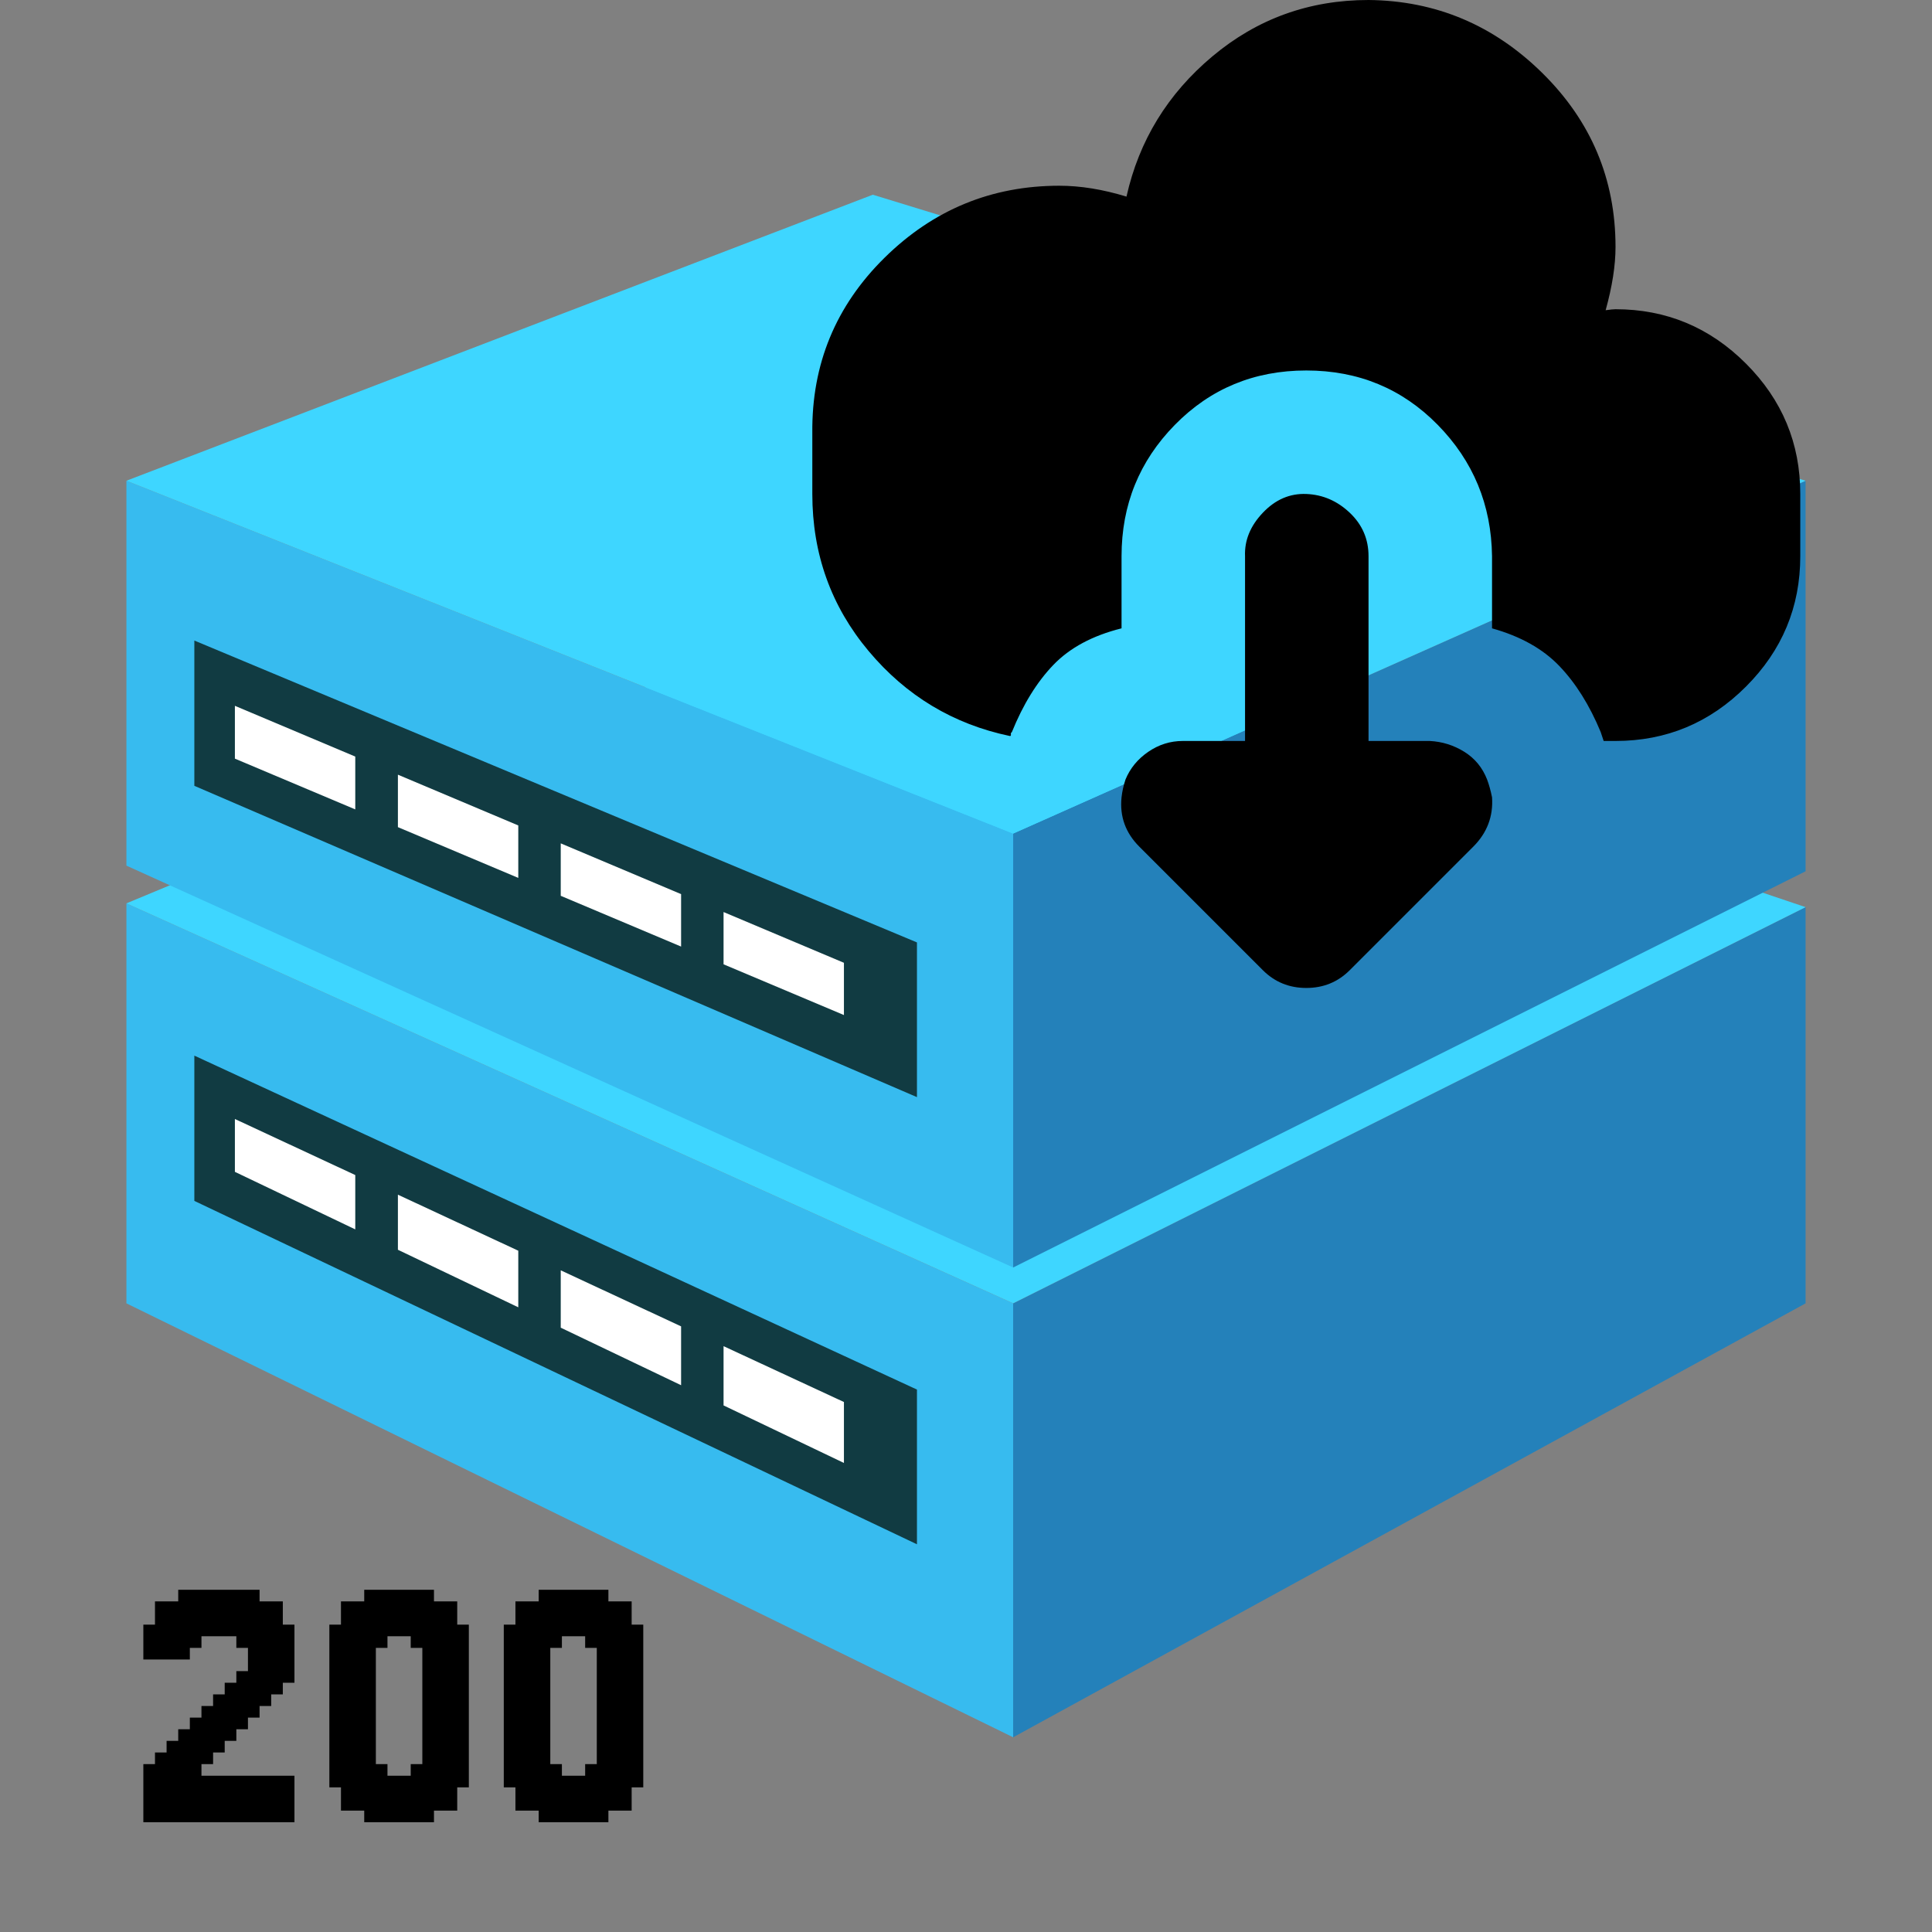
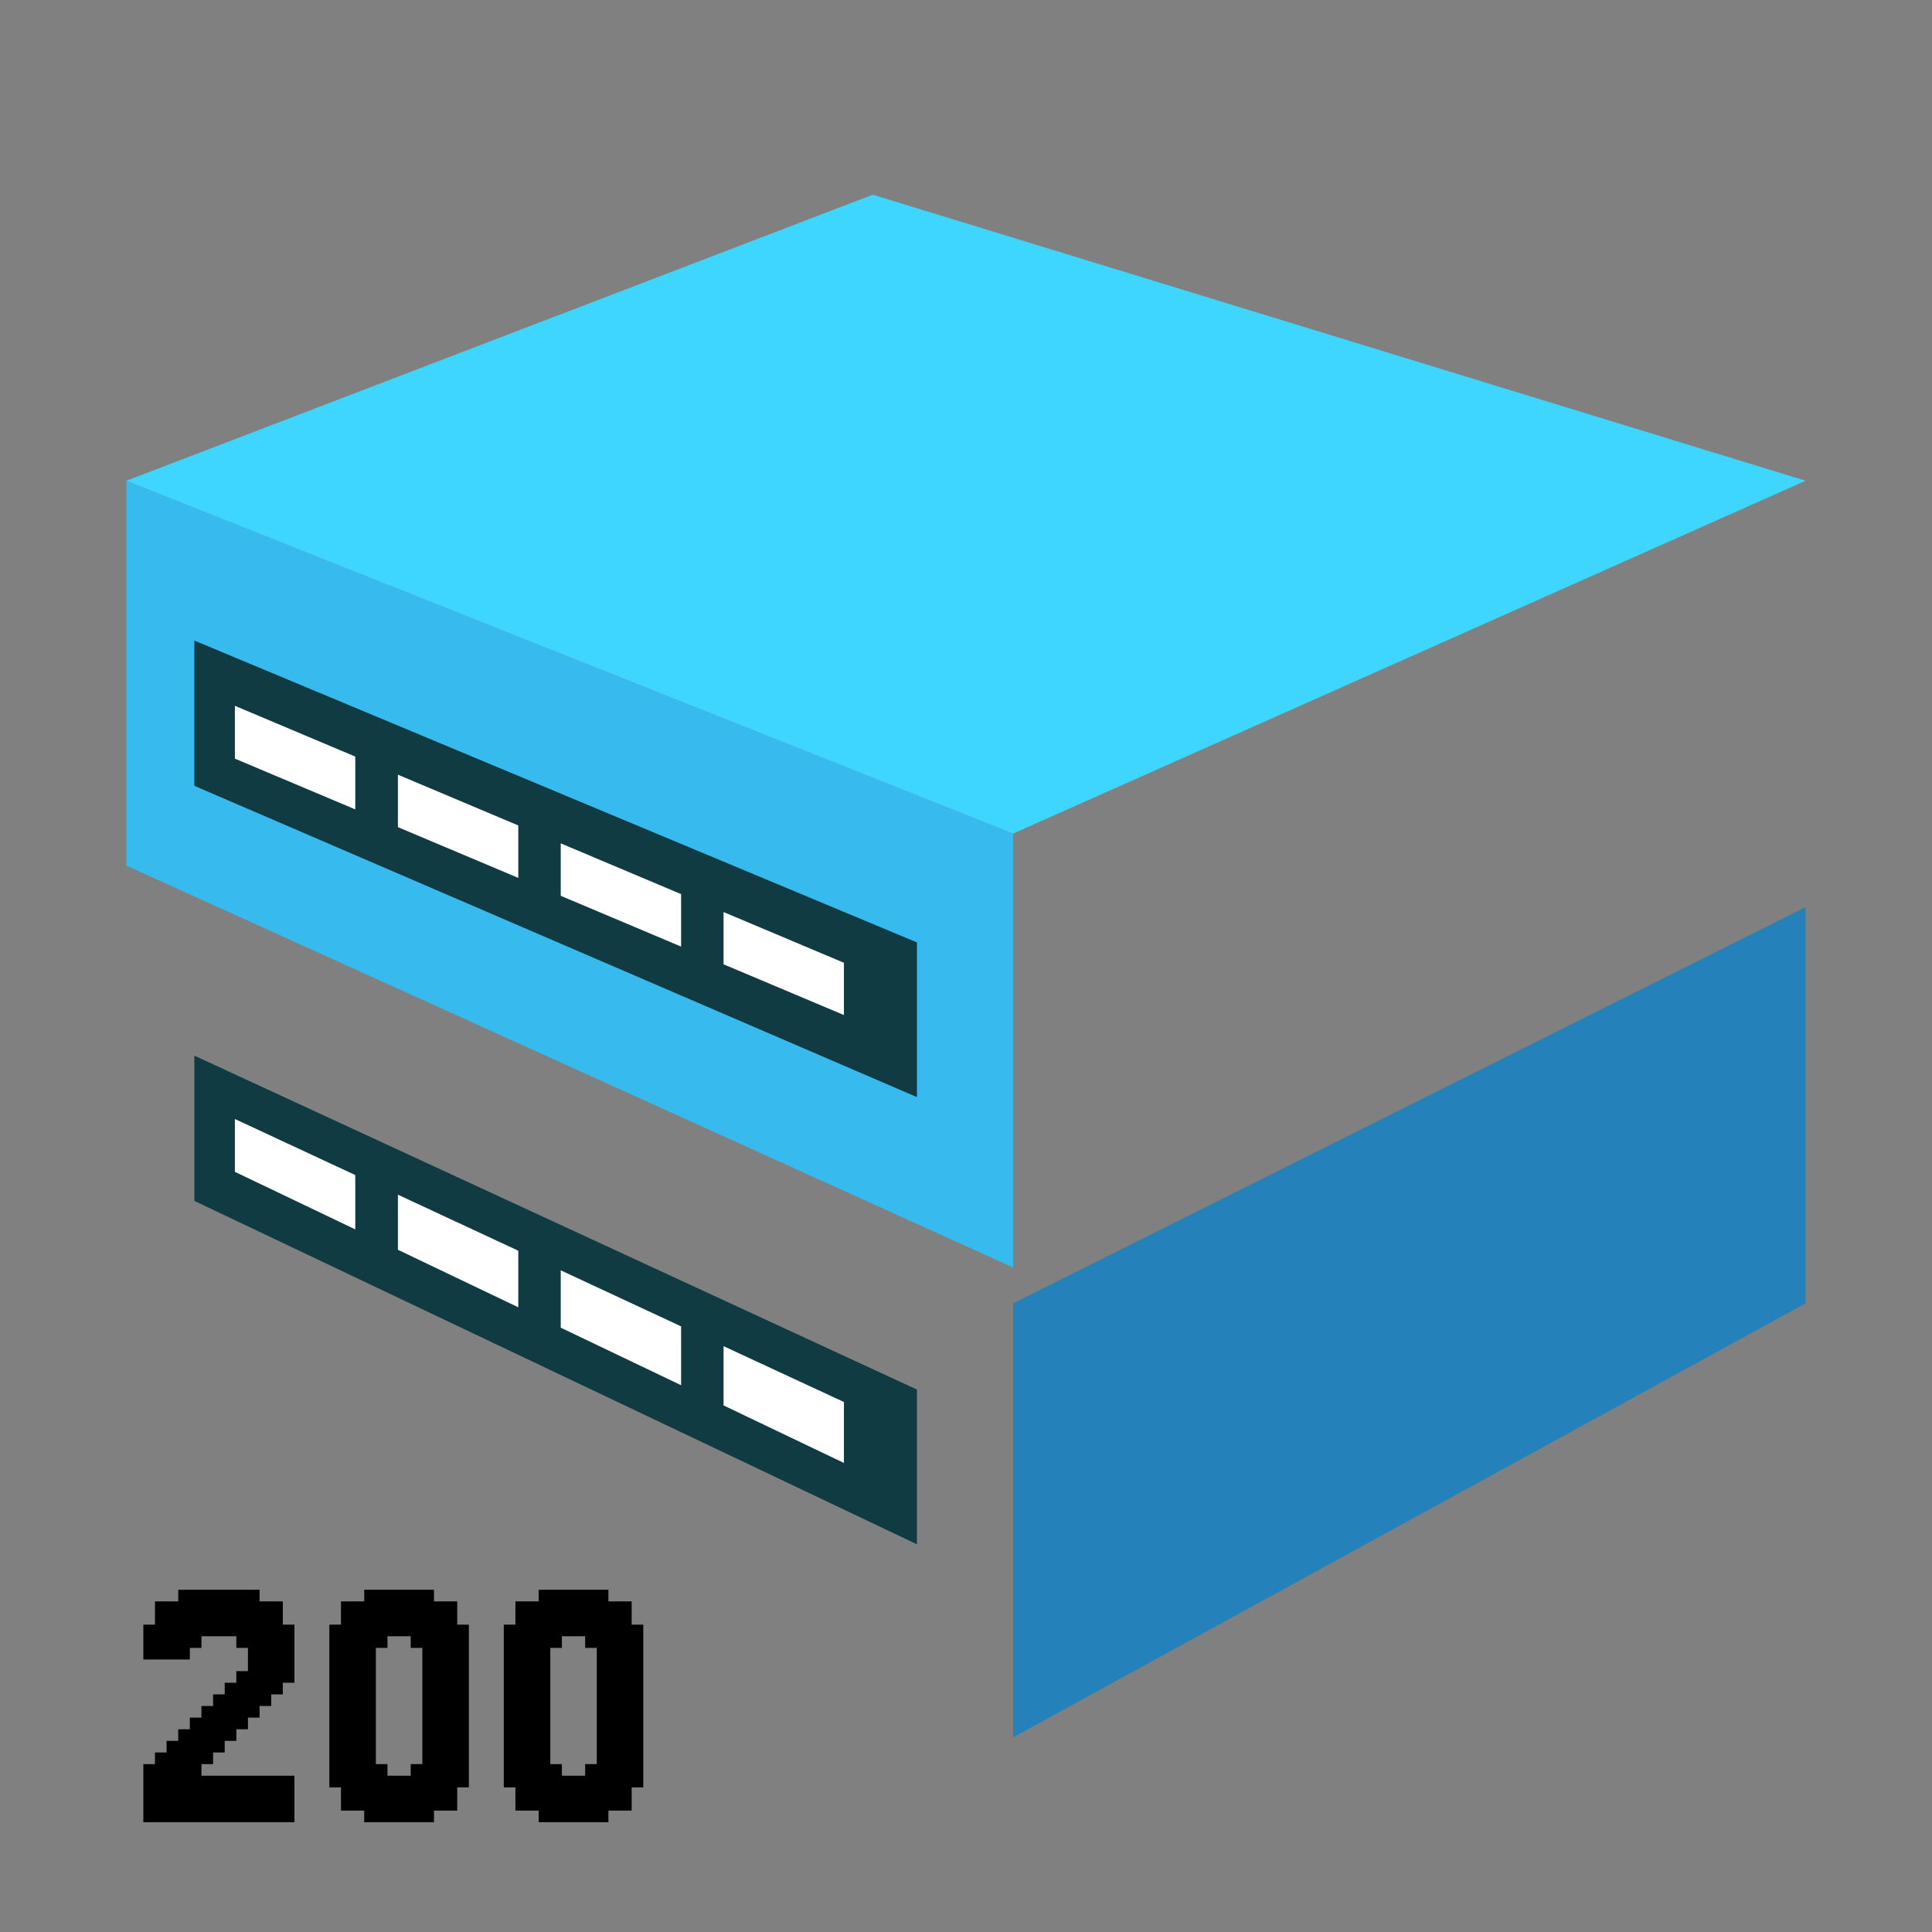
<svg xmlns="http://www.w3.org/2000/svg" width="88" height="88" viewBox="0 0 88 88" fill="none">
  <rect x="0" y="0" width="88" height="88" fill="#808080" stroke="none" />
-   <path d="M46.148 79.131L5.758 59.366V41.147L46.148 59.366V79.131Z" fill="#37BBEF" />
  <path d="M46.148 79.131L82.242 59.366V41.319L46.148 59.366V79.131Z" fill="#2481BA" />
-   <path d="M5.758 41.147L46.148 59.365L82.242 41.319L39.755 27.002L5.758 41.147Z" fill="#3ED6FF" />
  <path d="M46.148 57.733L5.758 39.428V21.897L46.148 37.967V57.733Z" fill="#37BBEF" />
-   <path d="M46.148 57.733L82.242 39.686V21.897L46.148 37.967V57.733Z" fill="#2481BA" />
  <path d="M5.758 21.897L46.148 37.967L82.242 21.897L39.755 8.869L5.758 21.897Z" fill="#3ED6FF" />
  <path d="M41.766 70.34L8.852 54.699V48.082L41.766 63.293V70.34ZM41.766 49.973L8.852 35.793V29.176L41.766 42.926V49.973Z" fill="#113B42" />
  <path d="M10.699 32.149L16.182 34.461V36.867L10.699 34.555V32.149ZM18.124 37.675L23.607 39.987V37.598L18.124 35.286V37.675ZM25.541 40.803L31.023 43.115V40.726L25.541 38.414V40.803ZM32.957 41.542V43.923L38.44 46.234V43.854L32.957 41.542ZM10.699 50.969L16.182 53.522V55.997L10.699 53.376V50.969ZM18.124 56.925L23.607 59.546V56.968L18.124 54.416V56.925ZM25.541 60.474L31.023 63.095V60.414L25.541 57.862V60.474ZM32.957 61.316V64.015L38.44 66.636V63.86L32.957 61.316Z" fill="white" />
  <path d="M6.529 74H7.059V74.529H6.529V74ZM7.059 74H7.588V74.529H7.059V74ZM7.588 74H8.118V74.529H7.588V74ZM8.118 74H8.647V74.529H8.118V74ZM8.647 74H9.176V74.529H8.647V74ZM8.647 74.529H9.176V75.059H8.647V74.529ZM8.118 74.529H8.647V75.059H8.118V74.529ZM7.588 74.529H8.118V75.059H7.588V74.529ZM7.059 74.529H7.588V75.059H7.059V74.529ZM6.529 74.529H7.059V75.059H6.529V74.529ZM6.529 75.059H7.059V75.588H6.529V75.059ZM7.059 75.059H7.588V75.588H7.059V75.059ZM7.588 75.059H8.118V75.588H7.588V75.059ZM8.118 75.059H8.647V75.588H8.118V75.059ZM8.118 73.471H8.647V74H8.118V73.471ZM7.588 73.471H8.118V74H7.588V73.471ZM7.059 73.471H7.588V74H7.059V73.471ZM7.059 72.941H7.588V73.471H7.059V72.941ZM7.588 72.941H8.118V73.471H7.588V72.941ZM8.118 72.941H8.647V73.471H8.118V72.941ZM8.647 72.941H9.176V73.471H8.647V72.941ZM8.647 73.471H9.176V74H8.647V73.471ZM9.176 74H9.706V74.529H9.176V74ZM9.706 74H10.235V74.529H9.706V74ZM10.235 74H10.765V74.529H10.235V74ZM10.765 74H11.294V74.529H10.765V74ZM10.765 74.529H11.294V75.059H10.765V74.529ZM11.294 74.529H11.823V75.059H11.294V74.529ZM11.294 74H11.823V74.529H11.294V74ZM11.823 74H12.353V74.529H11.823V74ZM12.353 74H12.882V74.529H12.353V74ZM12.353 73.471H12.882V74H12.353V73.471ZM12.353 72.941H12.882V73.471H12.353V72.941ZM11.823 72.941H12.353V73.471H11.823V72.941ZM11.294 72.941H11.823V73.471H11.294V72.941ZM11.294 73.471H11.823V74H11.294V73.471ZM11.823 73.471H12.353V74H11.823V73.471ZM8.118 72.412H8.647V72.941H8.118V72.412ZM8.647 72.412H9.176V72.941H8.647V72.412ZM9.176 72.412H9.706V72.941H9.176V72.412ZM9.706 72.412H10.235V72.941H9.706V72.412ZM10.235 72.412H10.765V72.941H10.235V72.412ZM10.765 72.412H11.294V72.941H10.765V72.412ZM11.294 72.412H11.823V72.941H11.294V72.412ZM10.765 73.471H11.294V74H10.765V73.471ZM10.765 72.941H11.294V73.471H10.765V72.941ZM10.235 72.941H10.765V73.471H10.235V72.941ZM9.706 72.941H10.235V73.471H9.706V72.941ZM9.176 72.941H9.706V73.471H9.176V72.941ZM9.176 73.471H9.706V74H9.176V73.471ZM9.706 73.471H10.235V74H9.706V73.471ZM10.235 73.471H10.765V74H10.235V73.471ZM12.882 74H13.412V74.529H12.882V74ZM12.882 74.529H13.412V75.059H12.882V74.529ZM12.882 75.059H13.412V75.588H12.882V75.059ZM12.882 75.588H13.412V76.118H12.882V75.588ZM12.882 76.118H13.412V76.647H12.882V76.118ZM12.353 76.118H12.882V76.647H12.353V76.118ZM11.823 76.118H12.353V76.647H11.823V76.118ZM11.823 75.588H12.353V76.118H11.823V75.588ZM11.294 75.588H11.823V76.118H11.294V75.588ZM11.294 75.059H11.823V75.588H11.294V75.059ZM11.823 75.059H12.353V75.588H11.823V75.059ZM11.823 74.529H12.353V75.059H11.823V74.529ZM12.353 74.529H12.882V75.059H12.353V74.529ZM12.353 75.059H12.882V75.588H12.353V75.059ZM12.353 75.588H12.882V76.118H12.353V75.588ZM11.294 76.118H11.823V76.647H11.294V76.118ZM10.765 76.118H11.294V76.647H10.765V76.118ZM10.765 76.647H11.294V77.177H10.765V76.647ZM10.235 76.647H10.765V77.177H10.235V76.647ZM10.235 77.177H10.765V77.706H10.235V77.177ZM10.235 77.706H10.765V78.235H10.235V77.706ZM9.706 77.706H10.235V78.235H9.706V77.706ZM9.706 77.177H10.235V77.706H9.706V77.177ZM9.176 77.706H9.706V78.235H9.176V77.706ZM9.176 78.235H9.706V78.765H9.176V78.235ZM8.647 78.235H9.176V78.765H8.647V78.235ZM8.647 78.765H9.176V79.294H8.647V78.765ZM8.118 78.765H8.647V79.294H8.118V78.765ZM8.118 79.294H8.647V79.823H8.118V79.294ZM7.588 79.294H8.118V79.823H7.588V79.294ZM12.353 76.647H12.882V77.177H12.353V76.647ZM11.823 76.647H12.353V77.177H11.823V76.647ZM11.823 77.177H12.353V77.706H11.823V77.177ZM11.294 77.177H11.823V77.706H11.294V77.177ZM11.294 77.706H11.823V78.235H11.294V77.706ZM10.765 77.706H11.294V78.235H10.765V77.706ZM11.294 76.647H11.823V77.177H11.294V76.647ZM10.765 77.177H11.294V77.706H10.765V77.177ZM10.765 78.235H11.294V78.765H10.765V78.235ZM10.235 78.235H10.765V78.765H10.235V78.235ZM9.706 78.235H10.235V78.765H9.706V78.235ZM9.706 78.765H10.235V79.294H9.706V78.765ZM10.235 78.765H10.765V79.294H10.235V78.765ZM9.176 78.765H9.706V79.294H9.176V78.765ZM9.706 79.294H10.235V79.823H9.706V79.294ZM9.176 79.294H9.706V79.823H9.176V79.294ZM8.647 79.294H9.176V79.823H8.647V79.294ZM8.647 79.823H9.176V80.353H8.647V79.823ZM9.176 79.823H9.706V80.353H9.176V79.823ZM8.118 79.823H8.647V80.353H8.118V79.823ZM7.588 79.823H8.118V80.353H7.588V79.823ZM7.059 79.823H7.588V80.353H7.059V79.823ZM6.529 80.353H7.059V80.882H6.529V80.353ZM7.059 80.353H7.588V80.882H7.059V80.353ZM7.588 80.353H8.118V80.882H7.588V80.353ZM8.118 80.353H8.647V80.882H8.118V80.353ZM8.647 80.353H9.176V80.882H8.647V80.353ZM8.647 80.882H9.176V81.412H8.647V80.882ZM8.647 81.412H9.176V81.941H8.647V81.412ZM9.176 81.412H9.706V81.941H9.176V81.412ZM9.176 80.882H9.706V81.412H9.176V80.882ZM9.706 80.882H10.235V81.412H9.706V80.882ZM10.235 80.882H10.765V81.412H10.235V80.882ZM10.765 80.882H11.294V81.412H10.765V80.882ZM11.294 80.882H11.823V81.412H11.294V80.882ZM11.823 80.882H12.353V81.412H11.823V80.882ZM12.353 80.882H12.882V81.412H12.353V80.882ZM12.353 81.412H12.882V81.941H12.353V81.412ZM12.882 81.412H13.412V81.941H12.882V81.412ZM12.882 81.941H13.412V82.471H12.882V81.941ZM12.882 80.882H13.412V81.412H12.882V80.882ZM12.882 82.471H13.412V83H12.882V82.471ZM12.353 82.471H12.882V83H12.353V82.471ZM11.823 82.471H12.353V83H11.823V82.471ZM11.294 82.471H11.823V83H11.294V82.471ZM10.765 82.471H11.294V83H10.765V82.471ZM10.235 82.471H10.765V83H10.235V82.471ZM9.706 82.471H10.235V83H9.706V82.471ZM9.176 82.471H9.706V83H9.176V82.471ZM8.647 82.471H9.176V83H8.647V82.471ZM6.529 82.471H7.059V83H6.529V82.471ZM6.529 81.941H7.059V82.471H6.529V81.941ZM6.529 81.412H7.059V81.941H6.529V81.412ZM6.529 80.882H7.059V81.412H6.529V80.882ZM7.059 80.882H7.588V81.412H7.059V80.882ZM7.588 80.882H8.118V81.412H7.588V80.882ZM8.118 80.882H8.647V81.412H8.118V80.882ZM9.176 81.941H9.706V82.471H9.176V81.941ZM8.118 82.471H8.647V83H8.118V82.471ZM7.588 82.471H8.118V83H7.588V82.471ZM7.059 82.471H7.588V83H7.059V82.471ZM12.353 81.941H12.882V82.471H12.353V81.941ZM11.823 81.941H12.353V82.471H11.823V81.941ZM11.823 81.412H12.353V81.941H11.823V81.412ZM11.294 81.412H11.823V81.941H11.294V81.412ZM11.294 81.941H11.823V82.471H11.294V81.941ZM10.765 81.941H11.294V82.471H10.765V81.941ZM10.235 81.941H10.765V82.471H10.235V81.941ZM10.235 81.412H10.765V81.941H10.235V81.412ZM9.706 81.941H10.235V82.471H9.706V81.941ZM9.706 81.412H10.235V81.941H9.706V81.412ZM10.765 81.412H11.294V81.941H10.765V81.412ZM8.647 81.941H9.176V82.471H8.647V81.941ZM8.118 81.941H8.647V82.471H8.118V81.941ZM7.588 81.941H8.118V82.471H7.588V81.941ZM7.059 81.941H7.588V82.471H7.059V81.941ZM7.059 81.412H7.588V81.941H7.059V81.412ZM7.588 81.412H8.118V81.941H7.588V81.412ZM8.118 81.412H8.647V81.941H8.118V81.412ZM20.826 80.882H21.355V81.412H20.826V80.882ZM20.296 80.882H20.826V81.412H20.296V80.882ZM19.767 80.882H20.296V81.412H19.767V80.882ZM19.767 81.412H20.296V81.941H19.767V81.412ZM20.296 81.412H20.826V81.941H20.296V81.412ZM19.767 81.941H20.296V82.471H19.767V81.941ZM19.237 81.941H19.767V82.471H19.237V81.941ZM20.296 81.941H20.826V82.471H20.296V81.941ZM19.237 82.471H19.767V83H19.237V82.471ZM18.708 82.471H19.237V83H18.708V82.471ZM18.178 82.471H18.708V83H18.178V82.471ZM17.649 82.471H18.178V83H17.649V82.471ZM17.12 82.471H17.649V83H17.12V82.471ZM16.59 82.471H17.12V83H16.59V82.471ZM16.59 81.941H17.12V82.471H16.59V81.941ZM16.061 81.941H16.59V82.471H16.061V81.941ZM15.531 81.941H16.061V82.471H15.531V81.941ZM15.531 81.412H16.061V81.941H15.531V81.412ZM16.061 81.412H16.59V81.941H16.061V81.412ZM16.59 81.412H17.12V81.941H16.59V81.412ZM17.12 81.412H17.649V81.941H17.12V81.412ZM17.649 81.412H18.178V81.941H17.649V81.412ZM18.178 81.412H18.708V81.941H18.178V81.412ZM18.708 81.412H19.237V81.941H18.708V81.412ZM19.237 81.412H19.767V81.941H19.237V81.412ZM18.708 81.941H19.237V82.471H18.708V81.941ZM18.178 81.941H18.708V82.471H18.178V81.941ZM17.649 81.941H18.178V82.471H17.649V81.941ZM17.12 81.941H17.649V82.471H17.12V81.941ZM16.061 80.882H16.59V81.412H16.061V80.882ZM15.531 80.882H16.061V81.412H15.531V80.882ZM15.002 80.882H15.531V81.412H15.002V80.882ZM16.061 80.353H16.59V80.882H16.061V80.353ZM16.59 80.353H17.12V80.882H16.59V80.353ZM17.12 80.882H17.649V81.412H17.12V80.882ZM16.59 80.882H17.12V81.412H16.59V80.882ZM15.531 80.353H16.061V80.882H15.531V80.353ZM15.531 79.823H16.061V80.353H15.531V79.823ZM15.002 79.823H15.531V80.353H15.002V79.823ZM15.002 79.294H15.531V79.823H15.002V79.294ZM15.002 80.353H15.531V80.882H15.002V80.353ZM15.002 78.765H15.531V79.294H15.002V78.765ZM15.531 78.765H16.061V79.294H15.531V78.765ZM16.061 78.765H16.59V79.294H16.061V78.765ZM16.59 78.765H17.12V79.294H16.59V78.765ZM16.59 79.294H17.12V79.823H16.59V79.294ZM16.59 79.823H17.12V80.353H16.59V79.823ZM16.061 79.294H16.59V79.823H16.061V79.294ZM15.531 79.294H16.061V79.823H15.531V79.294ZM16.061 79.823H16.59V80.353H16.061V79.823ZM18.708 80.882H19.237V81.412H18.708V80.882ZM19.237 80.882H19.767V81.412H19.237V80.882ZM19.237 80.353H19.767V80.882H19.237V80.353ZM19.767 80.353H20.296V80.882H19.767V80.353ZM20.296 80.353H20.826V80.882H20.296V80.353ZM20.296 79.823H20.826V80.353H20.296V79.823ZM20.826 79.823H21.355V80.353H20.826V79.823ZM20.826 79.294H21.355V79.823H20.826V79.294ZM20.826 80.353H21.355V80.882H20.826V80.353ZM20.826 78.765H21.355V79.294H20.826V78.765ZM20.826 78.235H21.355V78.765H20.826V78.235ZM20.826 77.706H21.355V78.235H20.826V77.706ZM20.826 77.177H21.355V77.706H20.826V77.177ZM20.826 76.647H21.355V77.177H20.826V76.647ZM20.296 76.647H20.826V77.177H20.296V76.647ZM20.296 76.118H20.826V76.647H20.296V76.118ZM19.767 76.647H20.296V77.177H19.767V76.647ZM19.237 76.647H19.767V77.177H19.237V76.647ZM19.237 77.177H19.767V77.706H19.237V77.177ZM19.237 77.706H19.767V78.235H19.237V77.706ZM19.237 78.235H19.767V78.765H19.237V78.235ZM19.237 78.765H19.767V79.294H19.237V78.765ZM19.237 79.294H19.767V79.823H19.237V79.294ZM19.237 79.823H19.767V80.353H19.237V79.823ZM19.767 79.823H20.296V80.353H19.767V79.823ZM19.767 79.294H20.296V79.823H19.767V79.294ZM20.296 79.294H20.826V79.823H20.296V79.294ZM20.296 78.765H20.826V79.294H20.296V78.765ZM20.296 78.235H20.826V78.765H20.296V78.235ZM20.296 77.706H20.826V78.235H20.296V77.706ZM19.767 77.177H20.296V77.706H19.767V77.177ZM19.767 77.706H20.296V78.235H19.767V77.706ZM19.767 78.235H20.296V78.765H19.767V78.235ZM19.767 78.765H20.296V79.294H19.767V78.765ZM20.296 77.177H20.826V77.706H20.296V77.177ZM20.826 76.118H21.355V76.647H20.826V76.118ZM20.826 75.588H21.355V76.118H20.826V75.588ZM20.826 75.059H21.355V75.588H20.826V75.059ZM20.826 74.529H21.355V75.059H20.826V74.529ZM20.826 74H21.355V74.529H20.826V74ZM20.296 74H20.826V74.529H20.296V74ZM20.296 73.471H20.826V74H20.296V73.471ZM20.296 72.941H20.826V73.471H20.296V72.941ZM19.767 72.941H20.296V73.471H19.767V72.941ZM19.237 72.941H19.767V73.471H19.237V72.941ZM19.767 76.118H20.296V76.647H19.767V76.118ZM19.767 75.588H20.296V76.118H19.767V75.588ZM19.767 75.059H20.296V75.588H19.767V75.059ZM20.296 75.059H20.826V75.588H20.296V75.059ZM20.296 74.529H20.826V75.059H20.296V74.529ZM20.296 75.588H20.826V76.118H20.296V75.588ZM19.237 76.118H19.767V76.647H19.237V76.118ZM19.237 75.588H19.767V76.118H19.237V75.588ZM19.767 74.529H20.296V75.059H19.767V74.529ZM19.237 74.529H19.767V75.059H19.237V74.529ZM19.237 75.059H19.767V75.588H19.237V75.059ZM18.708 74.529H19.237V75.059H18.708V74.529ZM18.708 74H19.237V74.529H18.708V74ZM19.237 73.471H19.767V74H19.237V73.471ZM19.767 73.471H20.296V74H19.767V73.471ZM19.767 74H20.296V74.529H19.767V74ZM19.237 74H19.767V74.529H19.237V74ZM18.708 73.471H19.237V74H18.708V73.471ZM18.708 72.941H19.237V73.471H18.708V72.941ZM18.708 72.412H19.237V72.941H18.708V72.412ZM19.237 72.412H19.767V72.941H19.237V72.412ZM18.178 72.412H18.708V72.941H18.178V72.412ZM17.649 72.412H18.178V72.941H17.649V72.412ZM17.12 72.412H17.649V72.941H17.12V72.412ZM17.12 72.941H17.649V73.471H17.12V72.941ZM16.59 72.941H17.12V73.471H16.59V72.941ZM16.59 72.412H17.12V72.941H16.59V72.412ZM16.061 72.941H16.59V73.471H16.061V72.941ZM15.531 72.941H16.061V73.471H15.531V72.941ZM15.531 73.471H16.061V74H15.531V73.471ZM15.531 74H16.061V74.529H15.531V74ZM15.002 74H15.531V74.529H15.002V74ZM15.002 74.529H15.531V75.059H15.002V74.529ZM15.531 74.529H16.061V75.059H15.531V74.529ZM16.061 74.529H16.59V75.059H16.061V74.529ZM16.59 74.529H17.12V75.059H16.59V74.529ZM17.12 74.529H17.649V75.059H17.12V74.529ZM17.12 74H17.649V74.529H17.12V74ZM17.649 74H18.178V74.529H17.649V74ZM18.178 74H18.708V74.529H18.178V74ZM18.178 73.471H18.708V74H18.178V73.471ZM17.649 73.471H18.178V74H17.649V73.471ZM18.178 72.941H18.708V73.471H18.178V72.941ZM17.649 72.941H18.178V73.471H17.649V72.941ZM17.12 73.471H17.649V74H17.12V73.471ZM16.59 73.471H17.12V74H16.59V73.471ZM16.59 74H17.12V74.529H16.59V74ZM16.061 74H16.59V74.529H16.061V74ZM16.061 73.471H16.59V74H16.061V73.471ZM16.061 75.059H16.59V75.588H16.061V75.059ZM16.061 75.588H16.59V76.118H16.061V75.588ZM16.061 76.118H16.59V76.647H16.061V76.118ZM16.061 76.647H16.59V77.177H16.061V76.647ZM16.59 76.647H17.12V77.177H16.59V76.647ZM16.59 77.177H17.12V77.706H16.59V77.177ZM16.59 76.118H17.12V76.647H16.59V76.118ZM16.59 75.588H17.12V76.118H16.59V75.588ZM16.59 75.059H17.12V75.588H16.59V75.059ZM16.59 77.706H17.12V78.235H16.59V77.706ZM16.59 78.235H17.12V78.765H16.59V78.235ZM16.061 78.235H16.59V78.765H16.061V78.235ZM15.531 78.235H16.061V78.765H15.531V78.235ZM15.002 77.706H15.531V78.235H15.002V77.706ZM15.002 78.235H15.531V78.765H15.002V78.235ZM15.002 77.177H15.531V77.706H15.002V77.177ZM15.002 76.647H15.531V77.177H15.002V76.647ZM15.002 76.118H15.531V76.647H15.002V76.118ZM15.002 75.588H15.531V76.118H15.002V75.588ZM15.002 75.059H15.531V75.588H15.002V75.059ZM15.531 75.588H16.061V76.118H15.531V75.588ZM15.531 76.118H16.061V76.647H15.531V76.118ZM15.531 76.647H16.061V77.177H15.531V76.647ZM15.531 77.177H16.061V77.706H15.531V77.177ZM15.531 77.706H16.061V78.235H15.531V77.706ZM16.061 77.706H16.59V78.235H16.061V77.706ZM16.061 77.177H16.59V77.706H16.061V77.177ZM15.531 75.059H16.061V75.588H15.531V75.059ZM17.649 80.882H18.178V81.412H17.649V80.882ZM18.178 80.882H18.708V81.412H18.178V80.882ZM18.708 80.353H19.237V80.882H18.708V80.353ZM17.12 80.353H17.649V80.882H17.12V80.353ZM28.771 80.882H29.3V81.412H28.771V80.882ZM28.241 80.882H28.771V81.412H28.241V80.882ZM27.712 80.882H28.241V81.412H27.712V80.882ZM27.712 81.412H28.241V81.941H27.712V81.412ZM28.241 81.412H28.771V81.941H28.241V81.412ZM27.712 81.941H28.241V82.471H27.712V81.941ZM27.183 81.941H27.712V82.471H27.183V81.941ZM28.241 81.941H28.771V82.471H28.241V81.941ZM27.183 82.471H27.712V83H27.183V82.471ZM26.653 82.471H27.183V83H26.653V82.471ZM26.124 82.471H26.653V83H26.124V82.471ZM25.594 82.471H26.124V83H25.594V82.471ZM25.065 82.471H25.594V83H25.065V82.471ZM24.536 82.471H25.065V83H24.536V82.471ZM24.536 81.941H25.065V82.471H24.536V81.941ZM24.006 81.941H24.536V82.471H24.006V81.941ZM23.477 81.941H24.006V82.471H23.477V81.941ZM23.477 81.412H24.006V81.941H23.477V81.412ZM24.006 81.412H24.536V81.941H24.006V81.412ZM24.536 81.412H25.065V81.941H24.536V81.412ZM25.065 81.412H25.594V81.941H25.065V81.412ZM25.594 81.412H26.124V81.941H25.594V81.412ZM26.124 81.412H26.653V81.941H26.124V81.412ZM26.653 81.412H27.183V81.941H26.653V81.412ZM27.183 81.412H27.712V81.941H27.183V81.412ZM26.653 81.941H27.183V82.471H26.653V81.941ZM26.124 81.941H26.653V82.471H26.124V81.941ZM25.594 81.941H26.124V82.471H25.594V81.941ZM25.065 81.941H25.594V82.471H25.065V81.941ZM24.006 80.882H24.536V81.412H24.006V80.882ZM23.477 80.882H24.006V81.412H23.477V80.882ZM22.947 80.882H23.477V81.412H22.947V80.882ZM24.006 80.353H24.536V80.882H24.006V80.353ZM24.536 80.353H25.065V80.882H24.536V80.353ZM25.065 80.882H25.594V81.412H25.065V80.882ZM24.536 80.882H25.065V81.412H24.536V80.882ZM23.477 80.353H24.006V80.882H23.477V80.353ZM23.477 79.823H24.006V80.353H23.477V79.823ZM22.947 79.823H23.477V80.353H22.947V79.823ZM22.947 79.294H23.477V79.823H22.947V79.294ZM22.947 80.353H23.477V80.882H22.947V80.353ZM22.947 78.765H23.477V79.294H22.947V78.765ZM23.477 78.765H24.006V79.294H23.477V78.765ZM24.006 78.765H24.536V79.294H24.006V78.765ZM24.536 78.765H25.065V79.294H24.536V78.765ZM24.536 79.294H25.065V79.823H24.536V79.294ZM24.536 79.823H25.065V80.353H24.536V79.823ZM24.006 79.294H24.536V79.823H24.006V79.294ZM23.477 79.294H24.006V79.823H23.477V79.294ZM24.006 79.823H24.536V80.353H24.006V79.823ZM26.653 80.882H27.183V81.412H26.653V80.882ZM27.183 80.882H27.712V81.412H27.183V80.882ZM27.183 80.353H27.712V80.882H27.183V80.353ZM27.712 80.353H28.241V80.882H27.712V80.353ZM28.241 80.353H28.771V80.882H28.241V80.353ZM28.241 79.823H28.771V80.353H28.241V79.823ZM28.771 79.823H29.3V80.353H28.771V79.823ZM28.771 79.294H29.3V79.823H28.771V79.294ZM28.771 80.353H29.3V80.882H28.771V80.353ZM28.771 78.765H29.3V79.294H28.771V78.765ZM28.771 78.235H29.3V78.765H28.771V78.235ZM28.771 77.706H29.3V78.235H28.771V77.706ZM28.771 77.177H29.3V77.706H28.771V77.177ZM28.771 76.647H29.3V77.177H28.771V76.647ZM28.241 76.647H28.771V77.177H28.241V76.647ZM28.241 76.118H28.771V76.647H28.241V76.118ZM27.712 76.647H28.241V77.177H27.712V76.647ZM27.183 76.647H27.712V77.177H27.183V76.647ZM27.183 77.177H27.712V77.706H27.183V77.177ZM27.183 77.706H27.712V78.235H27.183V77.706ZM27.183 78.235H27.712V78.765H27.183V78.235ZM27.183 78.765H27.712V79.294H27.183V78.765ZM27.183 79.294H27.712V79.823H27.183V79.294ZM27.183 79.823H27.712V80.353H27.183V79.823ZM27.712 79.823H28.241V80.353H27.712V79.823ZM27.712 79.294H28.241V79.823H27.712V79.294ZM28.241 79.294H28.771V79.823H28.241V79.294ZM28.241 78.765H28.771V79.294H28.241V78.765ZM28.241 78.235H28.771V78.765H28.241V78.235ZM28.241 77.706H28.771V78.235H28.241V77.706ZM27.712 77.177H28.241V77.706H27.712V77.177ZM27.712 77.706H28.241V78.235H27.712V77.706ZM27.712 78.235H28.241V78.765H27.712V78.235ZM27.712 78.765H28.241V79.294H27.712V78.765ZM28.241 77.177H28.771V77.706H28.241V77.177ZM28.771 76.118H29.3V76.647H28.771V76.118ZM28.771 75.588H29.3V76.118H28.771V75.588ZM28.771 75.059H29.3V75.588H28.771V75.059ZM28.771 74.529H29.3V75.059H28.771V74.529ZM28.771 74H29.3V74.529H28.771V74ZM28.241 74H28.771V74.529H28.241V74ZM28.241 73.471H28.771V74H28.241V73.471ZM28.241 72.941H28.771V73.471H28.241V72.941ZM27.712 72.941H28.241V73.471H27.712V72.941ZM27.183 72.941H27.712V73.471H27.183V72.941ZM27.712 76.118H28.241V76.647H27.712V76.118ZM27.712 75.588H28.241V76.118H27.712V75.588ZM27.712 75.059H28.241V75.588H27.712V75.059ZM28.241 75.059H28.771V75.588H28.241V75.059ZM28.241 74.529H28.771V75.059H28.241V74.529ZM28.241 75.588H28.771V76.118H28.241V75.588ZM27.183 76.118H27.712V76.647H27.183V76.118ZM27.183 75.588H27.712V76.118H27.183V75.588ZM27.712 74.529H28.241V75.059H27.712V74.529ZM27.183 74.529H27.712V75.059H27.183V74.529ZM27.183 75.059H27.712V75.588H27.183V75.059ZM26.653 74.529H27.183V75.059H26.653V74.529ZM26.653 74H27.183V74.529H26.653V74ZM27.183 73.471H27.712V74H27.183V73.471ZM27.712 73.471H28.241V74H27.712V73.471ZM27.712 74H28.241V74.529H27.712V74ZM27.183 74H27.712V74.529H27.183V74ZM26.653 73.471H27.183V74H26.653V73.471ZM26.653 72.941H27.183V73.471H26.653V72.941ZM26.653 72.412H27.183V72.941H26.653V72.412ZM27.183 72.412H27.712V72.941H27.183V72.412ZM26.124 72.412H26.653V72.941H26.124V72.412ZM25.594 72.412H26.124V72.941H25.594V72.412ZM25.065 72.412H25.594V72.941H25.065V72.412ZM25.065 72.941H25.594V73.471H25.065V72.941ZM24.536 72.941H25.065V73.471H24.536V72.941ZM24.536 72.412H25.065V72.941H24.536V72.412ZM24.006 72.941H24.536V73.471H24.006V72.941ZM23.477 72.941H24.006V73.471H23.477V72.941ZM23.477 73.471H24.006V74H23.477V73.471ZM23.477 74H24.006V74.529H23.477V74ZM22.947 74H23.477V74.529H22.947V74ZM22.947 74.529H23.477V75.059H22.947V74.529ZM23.477 74.529H24.006V75.059H23.477V74.529ZM24.006 74.529H24.536V75.059H24.006V74.529ZM24.536 74.529H25.065V75.059H24.536V74.529ZM25.065 74.529H25.594V75.059H25.065V74.529ZM25.065 74H25.594V74.529H25.065V74ZM25.594 74H26.124V74.529H25.594V74ZM26.124 74H26.653V74.529H26.124V74ZM26.124 73.471H26.653V74H26.124V73.471ZM25.594 73.471H26.124V74H25.594V73.471ZM26.124 72.941H26.653V73.471H26.124V72.941ZM25.594 72.941H26.124V73.471H25.594V72.941ZM25.065 73.471H25.594V74H25.065V73.471ZM24.536 73.471H25.065V74H24.536V73.471ZM24.536 74H25.065V74.529H24.536V74ZM24.006 74H24.536V74.529H24.006V74ZM24.006 73.471H24.536V74H24.006V73.471ZM24.006 75.059H24.536V75.588H24.006V75.059ZM24.006 75.588H24.536V76.118H24.006V75.588ZM24.006 76.118H24.536V76.647H24.006V76.118ZM24.006 76.647H24.536V77.177H24.006V76.647ZM24.536 76.647H25.065V77.177H24.536V76.647ZM24.536 77.177H25.065V77.706H24.536V77.177ZM24.536 76.118H25.065V76.647H24.536V76.118ZM24.536 75.588H25.065V76.118H24.536V75.588ZM24.536 75.059H25.065V75.588H24.536V75.059ZM24.536 77.706H25.065V78.235H24.536V77.706ZM24.536 78.235H25.065V78.765H24.536V78.235ZM24.006 78.235H24.536V78.765H24.006V78.235ZM23.477 78.235H24.006V78.765H23.477V78.235ZM22.947 77.706H23.477V78.235H22.947V77.706ZM22.947 78.235H23.477V78.765H22.947V78.235ZM22.947 77.177H23.477V77.706H22.947V77.177ZM22.947 76.647H23.477V77.177H22.947V76.647ZM22.947 76.118H23.477V76.647H22.947V76.118ZM22.947 75.588H23.477V76.118H22.947V75.588ZM22.947 75.059H23.477V75.588H22.947V75.059ZM23.477 75.588H24.006V76.118H23.477V75.588ZM23.477 76.118H24.006V76.647H23.477V76.118ZM23.477 76.647H24.006V77.177H23.477V76.647ZM23.477 77.177H24.006V77.706H23.477V77.177ZM23.477 77.706H24.006V78.235H23.477V77.706ZM24.006 77.706H24.536V78.235H24.006V77.706ZM24.006 77.177H24.536V77.706H24.006V77.177ZM23.477 75.059H24.006V75.588H23.477V75.059ZM25.594 80.882H26.124V81.412H25.594V80.882ZM26.124 80.882H26.653V81.412H26.124V80.882ZM26.653 80.353H27.183V80.882H26.653V80.353ZM25.065 80.353H25.594V80.882H25.065V80.353Z" fill="black" />
  <g clip-path="url(#clip0_184_132)">
-     <path d="M37 22.5C37 25.23 37.855 27.615 39.565 29.655C41.275 31.695 43.42 32.985 46 33.525C46.03 33.525 46.045 33.51 46.045 33.48V33.39C46.045 33.39 46.06 33.375 46.09 33.345C46.6 32.085 47.23 31.065 47.98 30.285C48.73 29.505 49.765 28.95 51.085 28.62V25.335C51.085 22.995 51.895 21 53.515 19.35C55.135 17.7 57.13 16.875 59.5 16.875C61.87 16.875 63.865 17.7 65.485 19.35C67.105 21 67.93 22.995 67.96 25.335V28.62C69.25 28.98 70.27 29.55 71.02 30.33C71.77 31.11 72.4 32.115 72.91 33.345L73.045 33.75H73.585C75.895 33.75 77.875 32.925 79.525 31.275C81.175 29.625 82 27.645 82 25.335V22.5C82 20.19 81.175 18.21 79.525 16.56C77.875 14.91 75.895 14.085 73.585 14.085C73.495 14.085 73.345 14.1 73.135 14.13C73.435 13.05 73.585 12.09 73.585 11.25C73.585 8.16 72.475 5.52 70.255 3.33C68.035 1.14 65.395 0.03 62.335 0C59.635 0 57.265 0.855 55.225 2.565C53.185 4.275 51.88 6.405 51.31 8.955C50.23 8.625 49.21 8.46 48.25 8.46C45.16 8.46 42.505 9.555 40.285 11.745C38.065 13.935 36.97 16.59 37 19.71V22.5ZM51.085 36.315C50.995 37.185 51.265 37.935 51.895 38.565L57.52 44.19C58.06 44.73 58.72 45 59.5 45C60.28 45 60.94 44.73 61.48 44.19L67.105 38.565C67.735 37.935 68.02 37.185 67.96 36.315C67.9 36.015 67.825 35.745 67.735 35.505C67.525 34.965 67.18 34.545 66.7 34.245C66.22 33.945 65.695 33.78 65.125 33.75H62.335V25.335C62.335 24.555 62.05 23.895 61.48 23.355C60.91 22.815 60.25 22.53 59.5 22.5C58.75 22.47 58.09 22.755 57.52 23.355C56.95 23.955 56.68 24.615 56.71 25.335V33.75H53.875C53.305 33.75 52.78 33.915 52.3 34.245C51.82 34.575 51.475 34.995 51.265 35.505C51.175 35.775 51.115 36.045 51.085 36.315Z" fill="black" />
+     <path d="M37 22.5C37 25.23 37.855 27.615 39.565 29.655C41.275 31.695 43.42 32.985 46 33.525C46.03 33.525 46.045 33.51 46.045 33.48V33.39C46.045 33.39 46.06 33.375 46.09 33.345C46.6 32.085 47.23 31.065 47.98 30.285C48.73 29.505 49.765 28.95 51.085 28.62V25.335C51.085 22.995 51.895 21 53.515 19.35C55.135 17.7 57.13 16.875 59.5 16.875C61.87 16.875 63.865 17.7 65.485 19.35C67.105 21 67.93 22.995 67.96 25.335V28.62C69.25 28.98 70.27 29.55 71.02 30.33C71.77 31.11 72.4 32.115 72.91 33.345L73.045 33.75H73.585C75.895 33.75 77.875 32.925 79.525 31.275C81.175 29.625 82 27.645 82 25.335V22.5C82 20.19 81.175 18.21 79.525 16.56C77.875 14.91 75.895 14.085 73.585 14.085C73.495 14.085 73.345 14.1 73.135 14.13C73.435 13.05 73.585 12.09 73.585 11.25C73.585 8.16 72.475 5.52 70.255 3.33C68.035 1.14 65.395 0.03 62.335 0C59.635 0 57.265 0.855 55.225 2.565C53.185 4.275 51.88 6.405 51.31 8.955C50.23 8.625 49.21 8.46 48.25 8.46C45.16 8.46 42.505 9.555 40.285 11.745C38.065 13.935 36.97 16.59 37 19.71V22.5ZM51.085 36.315C50.995 37.185 51.265 37.935 51.895 38.565L57.52 44.19C58.06 44.73 58.72 45 59.5 45C60.28 45 60.94 44.73 61.48 44.19L67.105 38.565C67.9 36.015 67.825 35.745 67.735 35.505C67.525 34.965 67.18 34.545 66.7 34.245C66.22 33.945 65.695 33.78 65.125 33.75H62.335V25.335C62.335 24.555 62.05 23.895 61.48 23.355C60.91 22.815 60.25 22.53 59.5 22.5C58.75 22.47 58.09 22.755 57.52 23.355C56.95 23.955 56.68 24.615 56.71 25.335V33.75H53.875C53.305 33.75 52.78 33.915 52.3 34.245C51.82 34.575 51.475 34.995 51.265 35.505C51.175 35.775 51.115 36.045 51.085 36.315Z" fill="black" />
  </g>
  <defs>
    <clipPath id="clip0_184_132">
-       <rect width="45" height="45" fill="white" transform="translate(37)" />
-     </clipPath>
+       </clipPath>
  </defs>
</svg>